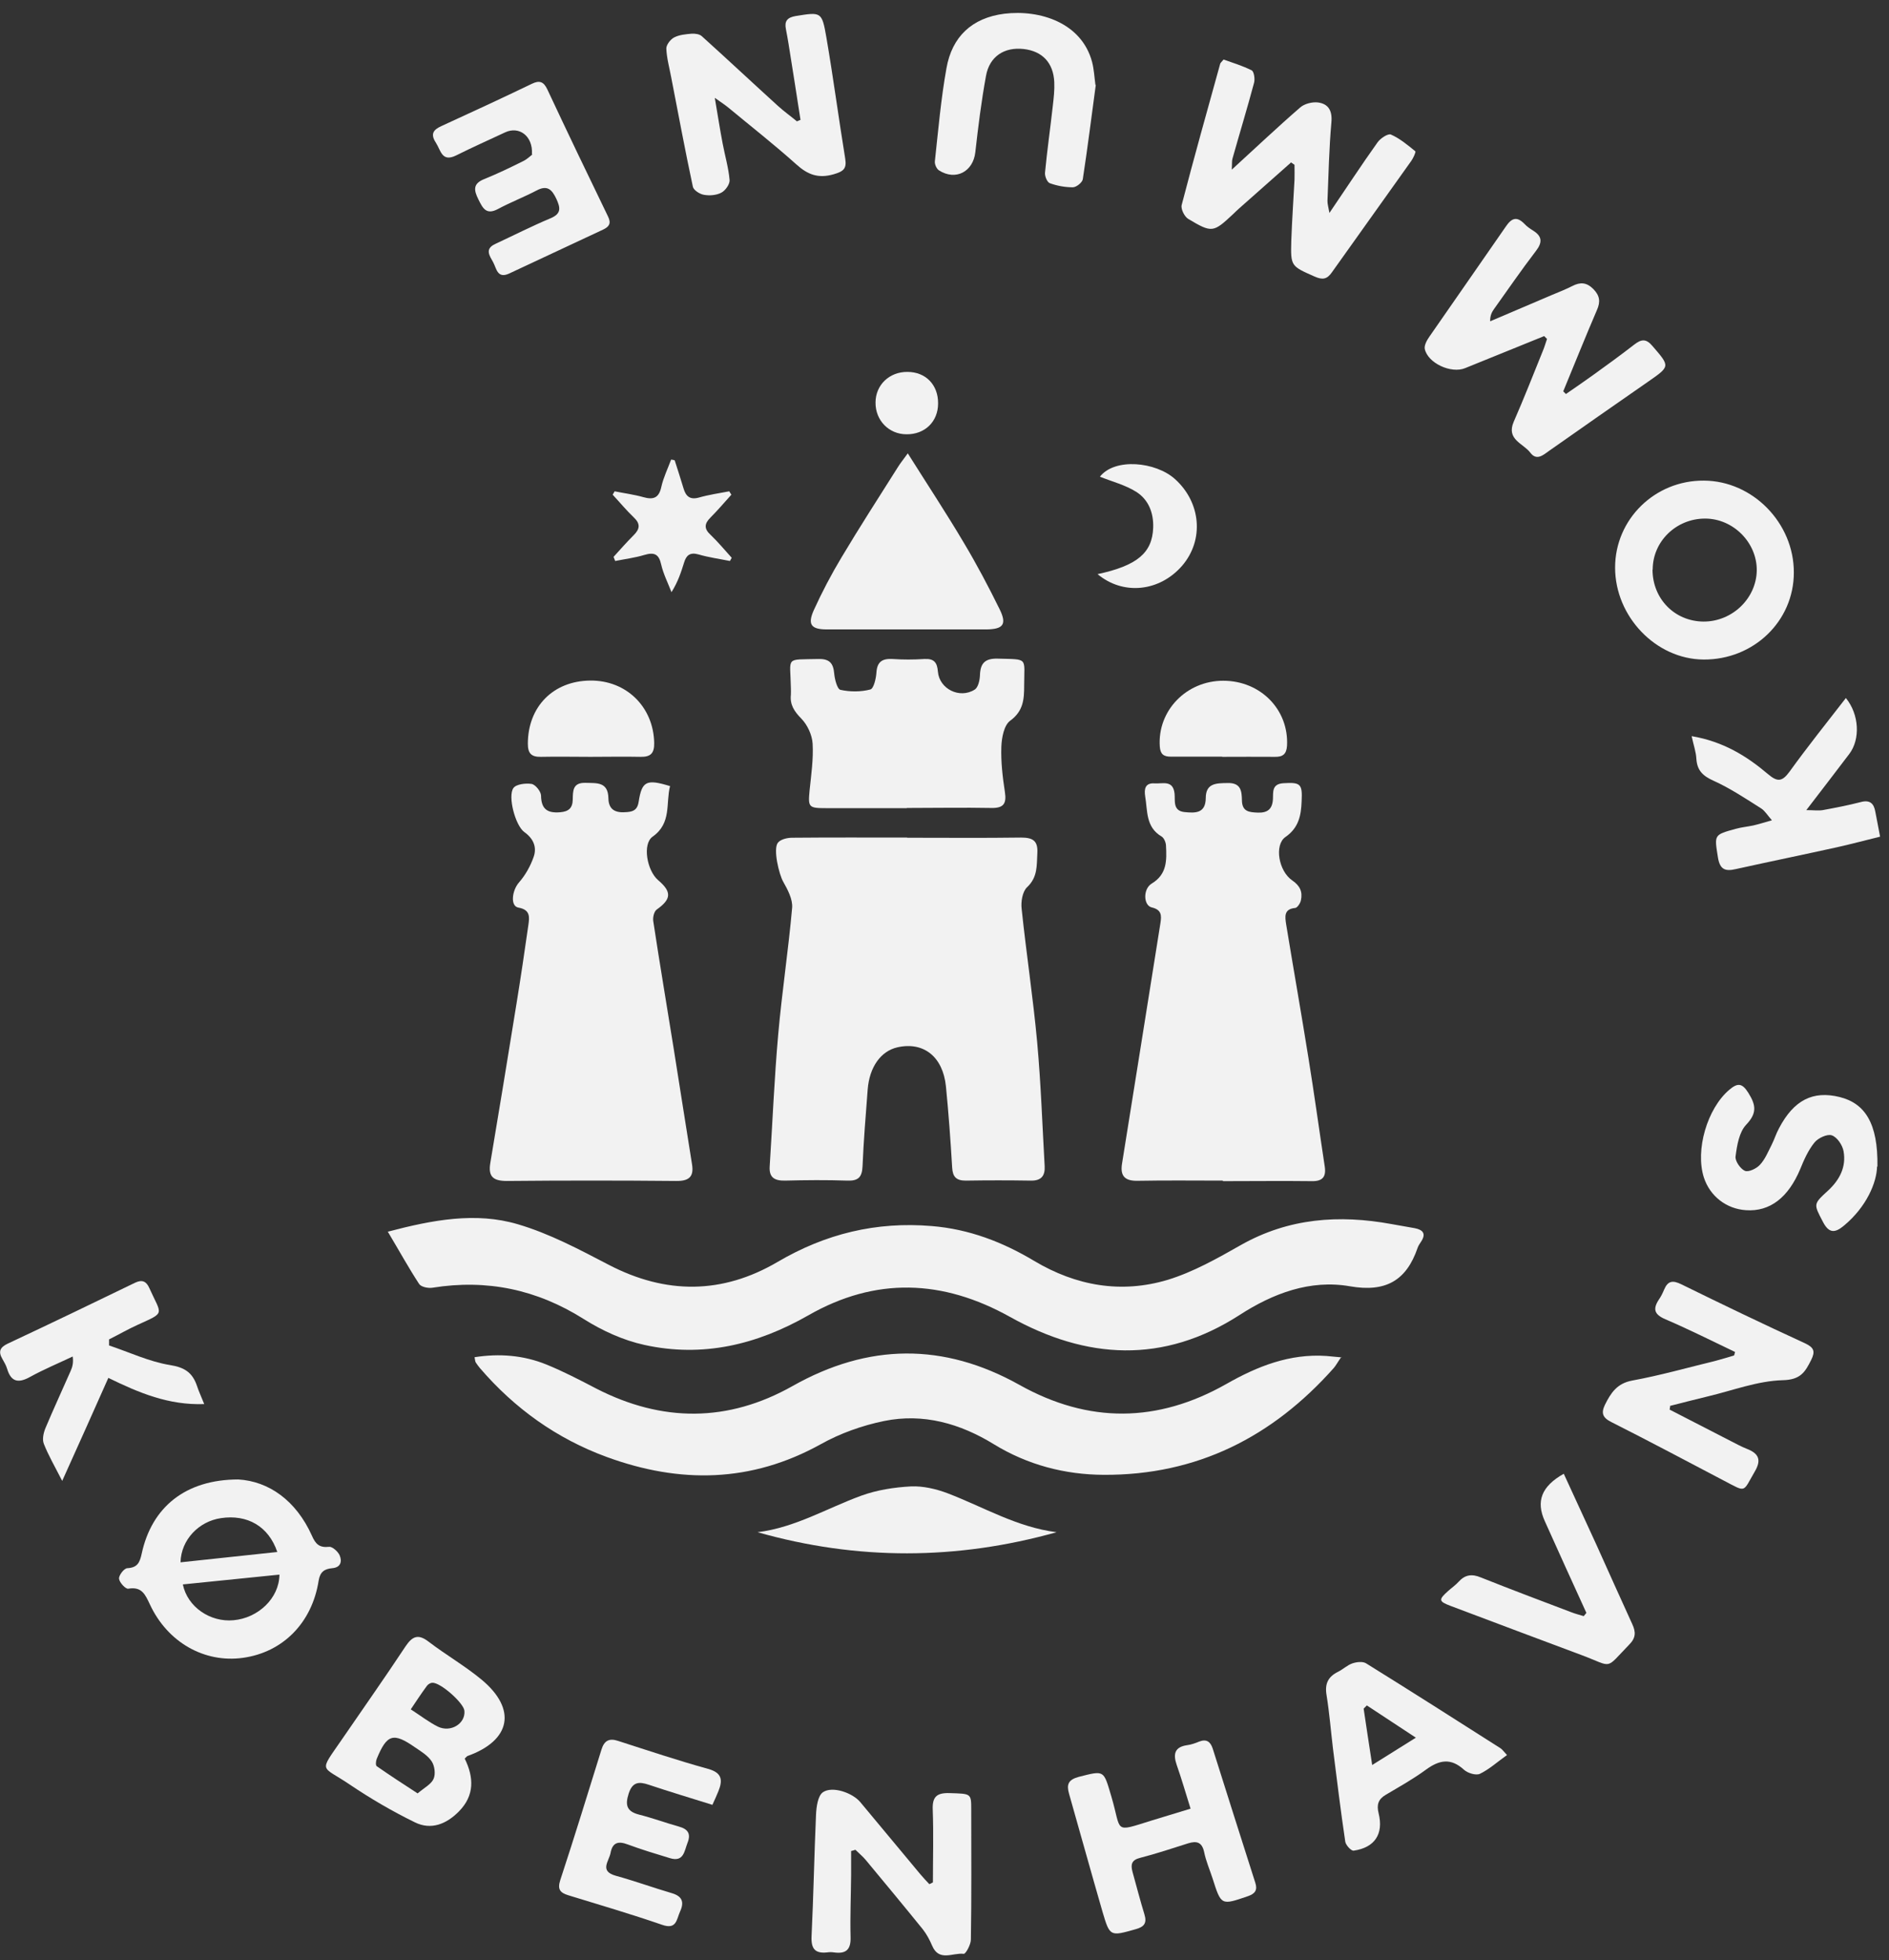
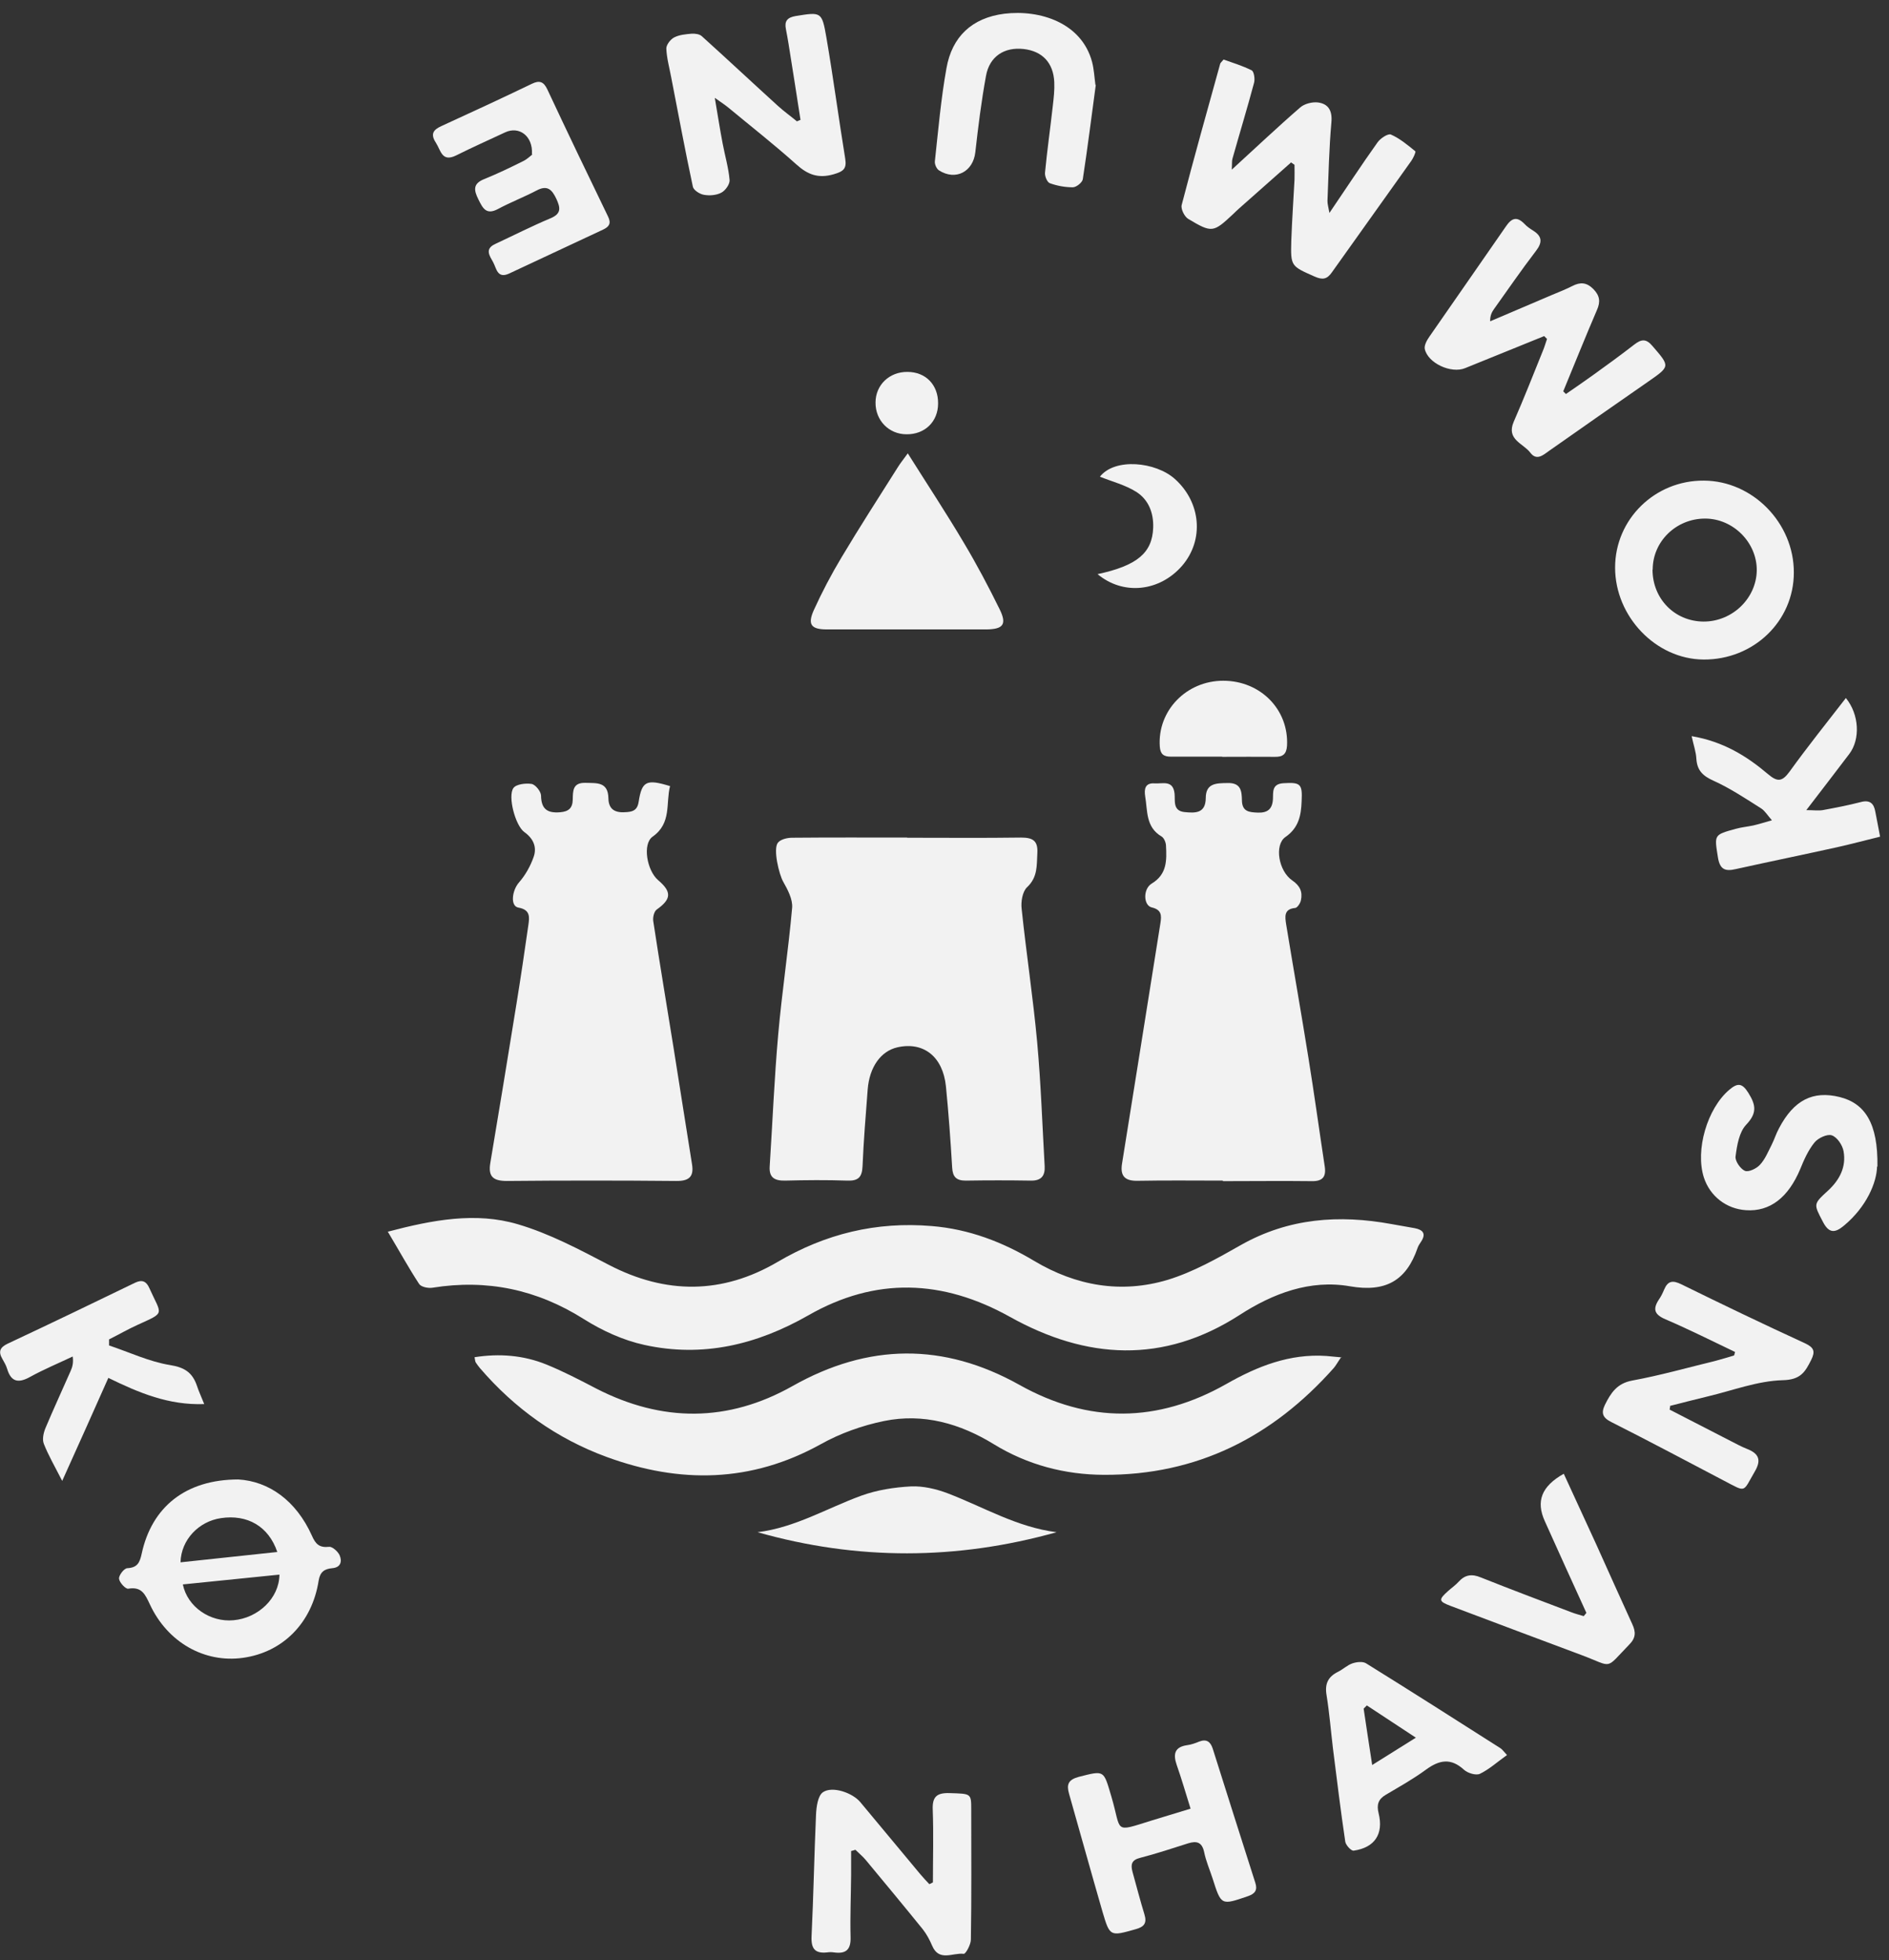
<svg xmlns="http://www.w3.org/2000/svg" id="Lag_1" width="106" height="110" viewBox="0 0 106 110">
  <rect x="0" y="0" width="106" height="110" fill="#333333" stroke="none" />
  <defs>
    <style>.cls-1{fill:#f2f2f2;stroke-width:0px;}</style>
  </defs>
  <path class="cls-1" d="M50.9,47.01c2.13,0,4.26.02,6.39-.01.66,0,.96.17.92.87-.04.69.03,1.35-.58,1.92-.26.25-.35.82-.3,1.22.26,2.49.64,4.97.87,7.47.21,2.32.29,4.64.42,6.96.03.54-.19.82-.77.81-1.22-.02-2.44-.02-3.66,0-.53,0-.73-.21-.76-.73-.09-1.52-.2-3.05-.35-4.56-.17-1.67-1.26-2.52-2.72-2.19-.93.21-1.57,1.1-1.67,2.36-.11,1.44-.23,2.89-.29,4.33-.03.61-.25.81-.85.79-1.17-.04-2.34-.03-3.5,0-.57.01-.9-.16-.86-.79.16-2.48.26-4.96.48-7.43.21-2.37.57-4.72.78-7.09.04-.47-.25-1.02-.5-1.46-.23-.4-.58-1.83-.3-2.19.15-.19.52-.28.8-.28,2.16-.02,4.31-.01,6.46-.01h0s0,0,0,0Z" />
  <path class="cls-1" d="M21.75,69.12c2.54-.67,4.95-1.12,7.31-.42,1.77.52,3.44,1.41,5.09,2.27,3.22,1.68,6.39,1.66,9.49-.16,2.69-1.58,5.53-2.27,8.64-2.01,2.1.17,3.99.9,5.76,1.96,2.35,1.4,4.87,1.84,7.48,1.06,1.44-.44,2.8-1.21,4.12-1.96,2.68-1.51,5.5-1.71,8.45-1.17.43.08.87.15,1.3.23.46.09.65.31.35.76-.07.11-.15.22-.19.34-.63,1.84-1.79,2.51-3.8,2.16-2.23-.39-4.32.4-6.19,1.61-4.28,2.76-8.59,2.5-12.88.11-3.78-2.11-7.55-2.25-11.32-.09-2.89,1.65-5.93,2.38-9.2,1.66-1.19-.26-2.37-.8-3.4-1.45-2.63-1.66-5.43-2.25-8.49-1.76-.24.04-.64-.04-.75-.21-.59-.9-1.11-1.85-1.75-2.92Z" />
  <path class="cls-1" d="M68.61,66.25c-1.58,0-3.17-.02-4.75.01-.72.02-1.01-.25-.9-.95.35-2.17.69-4.33,1.04-6.5.37-2.34.75-4.69,1.12-7.03.06-.4.07-.73-.49-.86-.47-.11-.5-1.04,0-1.34.86-.52.84-1.3.8-2.11,0-.18-.11-.45-.25-.53-.9-.53-.78-1.45-.92-2.26-.06-.39-.01-.76.53-.72.45.03,1.04-.21,1.12.58.04.39-.11.96.56,1.03.6.06,1.18.08,1.19-.78,0-.85.59-.84,1.23-.85.75-.02.79.46.8.97.01.64.41.67.89.69.55.02.82-.2.85-.76.02-.39-.07-.85.59-.89.96-.06,1.07.04,1.02,1.01-.03.8-.16,1.49-.91,2.01-.63.44-.39,1.91.39,2.44.44.3.58.65.48,1.11-.03.16-.2.42-.32.43-.65.06-.57.5-.51.91.41,2.5.85,4.99,1.25,7.49.33,2.04.61,4.09.92,6.13.08.56-.13.81-.72.8-1.66-.02-3.32,0-4.99,0h0Z" />
  <path class="cls-1" d="M37.6,44.11c-.25.97.1,2.08-.98,2.84-.58.41-.32,1.9.31,2.44.78.66.74,1.07-.08,1.65-.15.11-.23.45-.19.67.36,2.37.76,4.74,1.14,7.11.35,2.17.68,4.34,1.03,6.5.12.71-.16.96-.89.95-3.17-.03-6.33-.03-9.5,0-.76,0-1.05-.24-.93-.99.5-2.98.99-5.96,1.47-8.94.24-1.48.46-2.96.67-4.44.06-.43.12-.85-.56-.97-.47-.08-.36-.97.04-1.42.35-.4.63-.9.81-1.41.2-.55,0-1.04-.52-1.41-.5-.36-.94-2.01-.61-2.47.16-.22.69-.28,1.02-.23.22.04.52.42.53.65.01.76.35,1,1.07.94.48-.04.7-.23.71-.72.01-.47-.01-.95.71-.93.64.02,1.27-.07,1.29.86.01.69.44.84,1.05.78.41-.03.59-.18.65-.59.18-1.15.44-1.27,1.75-.87h0Z" />
  <path class="cls-1" d="M75.27,76.14c-.21.3-.3.48-.43.63-3.43,3.86-7.67,6.02-12.91,5.99-2.18-.01-4.27-.56-6.15-1.71-1.9-1.17-3.97-1.76-6.17-1.31-1.22.25-2.46.69-3.55,1.3-3.91,2.17-7.91,2.22-12.01.72-2.81-1.03-5.17-2.72-7.12-4.99-.08-.1-.16-.2-.23-.31-.04-.06-.04-.15-.07-.3,1.4-.22,2.75-.11,4.03.41.96.39,1.88.87,2.8,1.35,3.7,1.9,7.39,1.9,11.01-.14,4.25-2.4,8.47-2.45,12.73-.07,3.89,2.18,7.76,2.14,11.62-.05,1.74-.99,3.55-1.71,5.61-1.57.23.02.45.04.85.08h0Z" />
-   <path class="cls-1" d="M50.88,45.35c-1.5,0-3.01,0-4.52,0-.99,0-1.02-.05-.93-1,.09-.87.22-1.76.17-2.62-.03-.49-.29-1.05-.63-1.4-.4-.41-.65-.78-.59-1.34.01-.13,0-.26,0-.39-.03-1.79-.36-1.57,1.56-1.62.61-.01.82.24.87.81.03.33.17.88.35.92.54.12,1.15.12,1.68-.02.19-.05.32-.62.34-.95.04-.61.33-.79.9-.76.59.04,1.19.04,1.79,0,.54-.03.72.19.76.71.08.97,1.22,1.54,2.06,1.01.2-.12.29-.53.3-.81.02-.67.28-.95,1-.93,1.74.05,1.48-.09,1.48,1.51,0,.76-.04,1.43-.78,1.97-.35.25-.48.95-.5,1.46-.03.85.07,1.7.2,2.55.1.65-.08.9-.75.89-1.58-.03-3.17,0-4.75,0h0Z" />
  <path class="cls-1" d="M72.42,9.14c-.96.85-1.92,1.7-2.88,2.55-.12.1-.22.21-.34.32-1.12,1.05-1.19,1.07-2.53.27-.21-.13-.42-.56-.36-.78.69-2.65,1.43-5.29,2.16-7.92.01-.05.06-.08.19-.24.5.18,1.07.35,1.58.61.13.07.19.49.13.7-.38,1.42-.81,2.83-1.21,4.25-.04.14-.02.29-.04.62,1.36-1.24,2.57-2.39,3.84-3.49.24-.21.68-.32,1-.28.59.08.81.47.75,1.12-.13,1.47-.16,2.94-.22,4.41,0,.17.05.34.11.67.96-1.41,1.8-2.7,2.7-3.96.16-.23.59-.51.75-.44.5.22.94.59,1.37.94.04.04-.11.37-.22.53-1.48,2.09-2.98,4.17-4.46,6.26-.27.39-.52.44-.97.24-1.33-.59-1.35-.57-1.31-2.02.04-1.14.12-2.27.18-3.41.01-.28,0-.56,0-.84-.07-.05-.13-.09-.2-.14h0Z" />
  <path class="cls-1" d="M86.65,18.86c-1.48.6-2.96,1.2-4.44,1.8-.78.32-2.09-.28-2.26-1.08-.04-.2.12-.49.26-.69,1.43-2.07,2.87-4.12,4.29-6.18.32-.47.61-.59,1.04-.15.14.15.31.27.49.38.51.32.53.66.16,1.14-.82,1.07-1.58,2.18-2.36,3.27-.12.17-.22.37-.21.68,1.16-.49,2.31-.99,3.47-1.48.38-.16.77-.31,1.14-.5.45-.23.8-.21,1.18.17.36.37.41.71.2,1.18-.65,1.51-1.26,3.04-1.89,4.56.05.05.1.1.15.15.51-.35,1.02-.7,1.52-1.06.78-.56,1.55-1.12,2.31-1.71.4-.31.67-.35,1.03.08.99,1.15,1,1.13-.25,2-1.85,1.28-3.7,2.58-5.54,3.87-.34.24-.71.59-1.07.11-.39-.52-1.36-.73-.93-1.73.57-1.3,1.09-2.63,1.62-3.94.1-.23.17-.48.25-.71-.05-.05-.1-.1-.15-.15h0Z" />
  <path class="cls-1" d="M13.37,83.02c1.72.1,3.25,1.19,4.13,3.15.21.48.42.69.97.63.18-.02.5.27.59.48.14.33.07.68-.42.72-.43.04-.68.2-.76.7-.37,2.37-2.01,4.02-4.25,4.33-2.16.3-4.23-.87-5.22-3-.26-.55-.45-1.01-1.21-.88-.15.03-.5-.35-.52-.56-.02-.19.28-.58.46-.59.57-.03.7-.31.81-.81.56-2.61,2.45-4.17,5.43-4.17h0ZM15.68,88.36c-1.85.19-3.63.37-5.42.55.26,1.27,1.54,2.13,2.84,2.01,1.38-.12,2.57-1.23,2.58-2.56ZM15.56,87.09c-.49-1.45-1.69-2.12-3.16-1.9-1.24.18-2.24,1.21-2.27,2.48,1.8-.19,3.58-.38,5.43-.58Z" />
  <path class="cls-1" d="M50.94,25.44c1.12,1.78,2.17,3.37,3.14,5.01.73,1.22,1.39,2.47,2.02,3.75.41.84.19,1.11-.75,1.12-2.98,0-5.97,0-8.95,0-.88,0-1.1-.27-.73-1.09.46-1.01.98-2,1.55-2.95,1.02-1.71,2.1-3.38,3.16-5.06.13-.21.29-.41.56-.78h0Z" />
  <path class="cls-1" d="M95.61,26.97c2.74.01,5.06,2.38,5.05,5.16,0,2.73-2.26,4.9-5.07,4.88-2.67-.02-4.96-2.41-4.96-5.16,0-2.71,2.23-4.9,4.98-4.88h0ZM92.73,31.96c0,1.64,1.24,2.91,2.87,2.92,1.6,0,2.95-1.29,2.98-2.86.02-1.57-1.32-2.92-2.9-2.92-1.62,0-2.94,1.28-2.94,2.86Z" />
  <path class="cls-1" d="M97.37,75.87c-1.3-.62-2.59-1.27-3.92-1.84-.63-.27-.71-.58-.36-1.11.12-.17.21-.36.29-.55.21-.5.48-.54.97-.3,2.3,1.13,4.61,2.24,6.94,3.31.51.24.58.46.34.94-.34.68-.6,1.11-1.6,1.13-1.4.04-2.78.57-4.16.9-.72.17-1.43.36-2.15.54,0,.07-.02.14-.03.21,1.14.59,2.28,1.17,3.42,1.76.3.15.6.32.91.44.67.26.84.62.44,1.29-.68,1.17-.45,1.16-1.7.51-2.11-1.11-4.22-2.23-6.34-3.3-.5-.25-.58-.51-.36-.97.33-.66.67-1.2,1.53-1.36,1.58-.29,3.13-.73,4.69-1.11.35-.09.69-.2,1.03-.3.02-.07.03-.13.05-.19h0Z" />
  <path class="cls-1" d="M44.92,6.73c-.22-1.42-.44-2.84-.67-4.26-.04-.28-.1-.56-.15-.84-.09-.45.08-.65.55-.73,1.43-.23,1.47-.25,1.72,1.19.39,2.27.69,4.55,1.06,6.82.09.57-.11.71-.65.87-.87.25-1.46.02-2.1-.56-1.24-1.11-2.54-2.13-3.82-3.19-.17-.14-.37-.27-.75-.54.17.99.29,1.78.44,2.56.13.69.33,1.36.39,2.05.02.23-.23.59-.46.71-.28.15-.67.18-.99.12-.23-.04-.57-.26-.61-.45-.44-2.05-.82-4.11-1.22-6.16-.1-.53-.25-1.07-.27-1.6,0-.21.23-.51.44-.62.29-.15.65-.18.98-.21.19-.01.44.02.57.14,1.43,1.29,2.84,2.61,4.27,3.91.34.31.72.58,1.07.87.06-.03.12-.05.19-.08h0Z" />
-   <path class="cls-1" d="M26.08,98.69c.51,1.04.56,2.06-.33,2.96-.7.71-1.56,1.06-2.47.61-1.27-.62-2.5-1.34-3.67-2.13-1.61-1.09-1.73-.62-.44-2.5,1.2-1.75,2.42-3.48,3.59-5.25.39-.58.72-.7,1.3-.25.97.74,2.03,1.35,2.96,2.12,2,1.66,1.65,3.42-.79,4.29-.04.02-.07.07-.15.14h0ZM23.43,100.64c.39-.33.77-.52.9-.82.12-.27.06-.72-.1-.97-.21-.33-.59-.56-.93-.79-1.23-.86-1.59-.75-2.16.64-.05.12-.07.36,0,.41.73.51,1.47.99,2.3,1.53ZM23.05,95.92c.57.37,1.02.72,1.52.97.72.35,1.56-.17,1.49-.89-.04-.44-1.35-1.6-1.8-1.57-.11,0-.25.09-.31.18-.3.41-.58.83-.9,1.31h0Z" />
  <path class="cls-1" d="M52.35,105.64c0-1.36.04-2.73-.01-4.09-.03-.73.23-.95.94-.93,1.21.04,1.22,0,1.22.93,0,2.43.02,4.86-.02,7.29,0,.28-.29.81-.4.8-.6-.08-1.38.46-1.77-.45-.14-.33-.31-.65-.53-.93-1.06-1.31-2.13-2.6-3.21-3.9-.17-.2-.38-.37-.57-.56-.08.03-.16.05-.24.07,0,.45,0,.9,0,1.35-.01,1.16-.06,2.33-.03,3.49.02.71-.27.94-.93.85-.13-.02-.26-.02-.39,0-.68.07-.9-.21-.87-.9.11-2.27.15-4.55.25-6.82.02-.44.1-1.07.39-1.27.53-.36,1.65.03,2.09.55,1.13,1.35,2.25,2.71,3.38,4.06.16.19.33.37.5.55.07-.03.13-.06.2-.1h0Z" />
  <path class="cls-1" d="M66.81,101.5c-.28-.9-.51-1.69-.78-2.46-.21-.61-.12-1.01.59-1.11.23-.03.45-.11.67-.2.41-.16.63,0,.76.39.79,2.51,1.59,5.02,2.39,7.53.13.4,0,.61-.4.75-1.52.52-1.51.54-2-1-.16-.49-.37-.97-.47-1.47-.12-.56-.42-.64-.9-.49-.89.28-1.78.58-2.68.81-.5.12-.55.38-.44.79.22.8.43,1.6.67,2.39.15.49-.02.7-.5.83-1.42.4-1.44.42-1.85-.97-.64-2.21-1.25-4.42-1.88-6.63-.15-.52-.05-.79.54-.95,1.46-.37,1.39-.39,1.83,1.09.6,2.01.08,2.04,2.26,1.36.69-.21,1.38-.42,2.2-.67h0Z" />
  <path class="cls-1" d="M84.57,98.48c-.56.4-1.01.81-1.53,1.06-.22.1-.68-.04-.89-.23-.74-.68-1.39-.55-2.14,0-.71.52-1.48.95-2.24,1.4-.43.25-.53.56-.41,1.04.29,1.17-.22,1.93-1.4,2.1-.14.02-.44-.31-.47-.5-.26-1.74-.47-3.48-.69-5.22-.12-1-.2-2.01-.36-3-.11-.64.08-1.04.65-1.32.28-.14.51-.37.8-.47.24-.08.58-.12.77,0,2.53,1.57,5.04,3.17,7.55,4.77.1.07.17.18.36.38h0ZM76.99,99.05c.88-.55,1.6-1,2.46-1.54-1.05-.69-1.9-1.25-2.75-1.81-.06.06-.12.12-.18.18.15.98.29,1.96.48,3.17Z" />
  <path class="cls-1" d="M61.49,4.76c-.24,1.77-.46,3.54-.73,5.3-.03.18-.36.45-.56.45-.43,0-.88-.08-1.29-.23-.15-.05-.29-.4-.27-.59.12-1.26.3-2.51.44-3.77.05-.44.1-.87.08-1.31-.05-1.09-.67-1.74-1.72-1.86-1.08-.12-1.91.41-2.11,1.5-.26,1.42-.44,2.86-.6,4.29-.12,1.09-1.1,1.62-2.04,1.02-.14-.09-.25-.35-.23-.51.19-1.74.34-3.5.65-5.22.31-1.77,1.43-2.83,3.25-3.06,1.99-.24,4.33.5,4.92,2.7.11.42.13.86.19,1.3Z" />
  <path class="cls-1" d="M29.85,8.65c.06-1.03-.73-1.59-1.51-1.22-.92.43-1.84.84-2.74,1.29-.81.4-.86-.28-1.14-.71-.32-.49-.15-.73.32-.94,1.7-.78,3.39-1.56,5.07-2.37.43-.21.66-.11.86.31,1.12,2.39,2.26,4.77,3.41,7.14.19.39.06.57-.27.73-1.76.82-3.52,1.65-5.28,2.47-.67.31-.71-.3-.9-.64-.19-.35-.49-.74.12-1.02,1.03-.48,2.05-1,3.1-1.44.62-.26.56-.59.33-1.09-.25-.53-.51-.79-1.11-.47-.71.37-1.46.66-2.17,1.04-.66.35-.85-.05-1.09-.53-.26-.52-.33-.89.32-1.15.74-.3,1.47-.65,2.19-1.01.21-.1.39-.28.51-.37h0Z" />
-   <path class="cls-1" d="M39.98,101.28c-1.22-.38-2.41-.74-3.58-1.13-.56-.19-.91-.15-1.12.49-.21.65-.12,1.01.59,1.19.75.19,1.48.46,2.23.67.51.14.68.41.48.91-.18.46-.21,1.1-.99.86-.79-.24-1.59-.48-2.37-.77-.53-.2-.85-.11-.96.48-.09.47-.64,1.02.3,1.28,1.05.29,2.07.66,3.12.97.6.17.73.5.48,1.04-.2.44-.19,1.03-1.01.74-1.74-.6-3.51-1.12-5.27-1.66-.45-.14-.61-.33-.44-.85.8-2.43,1.55-4.88,2.31-7.32.15-.49.42-.66.93-.49,1.68.54,3.35,1.1,5.05,1.57.8.22.83.64.58,1.26-.09.23-.2.46-.33.75h0Z" />
  <path class="cls-1" d="M94.93,41.31c1.77.3,3.09,1.12,4.28,2.13.54.46.8.42,1.21-.14,1.01-1.4,2.09-2.75,3.16-4.13.75.92.82,2.31.19,3.14-.76,1.01-1.54,2.01-2.41,3.15.4,0,.67.04.92,0,.71-.13,1.43-.27,2.13-.45.51-.14.74.07.82.53.08.43.17.86.27,1.41-.81.2-1.6.41-2.4.59-1.9.42-3.8.81-5.7,1.23-.6.14-.89.02-1-.66-.2-1.27-.24-1.26,1-1.6.32-.09.66-.12.99-.19.3-.07.59-.16,1.04-.29-.25-.28-.39-.53-.61-.67-.87-.55-1.74-1.13-2.67-1.55-.6-.27-.92-.58-.96-1.24-.02-.37-.15-.74-.26-1.24h0Z" />
  <path class="cls-1" d="M3.49,83.1c-.43-.84-.78-1.44-1.03-2.08-.1-.25-.02-.61.09-.88.45-1.07.94-2.13,1.41-3.2.1-.22.17-.46.12-.82-.8.38-1.62.72-2.4,1.15-.65.36-1.06.28-1.28-.46-.06-.2-.17-.38-.27-.56-.23-.4-.14-.64.3-.85,2.39-1.12,4.78-2.27,7.15-3.42.4-.19.63-.08.8.3.69,1.54.93,1.34-.65,2.06-.55.25-1.07.55-1.61.82,0,.11,0,.23,0,.34,1.14.38,2.25.91,3.42,1.1.83.13,1.26.43,1.51,1.16.1.31.24.6.41,1.03-2,.07-3.66-.63-5.38-1.47-.85,1.91-1.67,3.75-2.58,5.76h0Z" />
  <path class="cls-1" d="M105.33,65.46c-.02.9-.59,2.26-1.85,3.31-.51.43-.85.45-1.19-.21-.52-1-.55-.98.29-1.75.65-.6,1.03-1.33.87-2.21-.06-.34-.36-.79-.66-.89-.25-.09-.77.15-.97.4-.35.43-.59.97-.8,1.49-.67,1.6-1.7,2.4-3.04,2.31-1.11-.07-2.03-.79-2.37-1.84-.49-1.54.19-3.86,1.42-4.91.46-.39.72-.41,1.08.17.43.69.49,1.14-.13,1.79-.39.42-.51,1.15-.59,1.77-.04.25.27.7.52.81.2.09.65-.12.85-.34.29-.31.46-.74.66-1.13.15-.3.25-.63.41-.92.83-1.58,1.9-2.12,3.4-1.75,1.41.35,2.16,1.46,2.12,3.9h0Z" />
  <path class="cls-1" d="M89.02,90.51c-.78-1.71-1.56-3.42-2.33-5.14-.51-1.12-.2-1.96,1.06-2.67.61,1.33,1.22,2.65,1.83,3.98.67,1.48,1.33,2.97,2.01,4.45.21.45.21.78-.17,1.16-1.39,1.43-.87,1.26-2.66.59-2.45-.91-4.9-1.84-7.35-2.76-.69-.26-.7-.35-.14-.85.19-.17.41-.32.58-.51.36-.4.75-.45,1.25-.24,1.68.67,3.38,1.31,5.07,1.95.23.09.47.15.7.22.05-.06.09-.11.14-.17Z" />
  <path class="cls-1" d="M59.29,85.98c-5.6,1.57-11.18,1.59-16.78,0,2.11-.26,3.9-1.35,5.82-2.05.88-.32,1.85-.47,2.79-.52.67-.03,1.4.14,2.04.38,2.02.77,3.9,1.91,6.13,2.19h0Z" />
  <path class="cls-1" d="M68.58,42.46c-.96,0-1.92,0-2.88,0-.41,0-.59-.14-.62-.58-.13-2,1.49-3.68,3.56-3.68,2.1,0,3.69,1.63,3.58,3.65-.03.47-.24.63-.68.62-.99-.01-1.97,0-2.96,0h0s0,0,0,0Z" />
-   <path class="cls-1" d="M33.15,42.47c-.93,0-1.87-.02-2.8,0-.53.01-.73-.19-.73-.73,0-2.08,1.42-3.53,3.5-3.55,2.03-.02,3.55,1.48,3.59,3.5.01.58-.2.79-.76.78-.93-.02-1.87,0-2.8,0Z" />
-   <path class="cls-1" d="M34.42,31.26c.38-.42.75-.84,1.15-1.24.34-.34.37-.63,0-.98-.42-.4-.79-.85-1.19-1.28.04-.06.07-.13.11-.19.54.11,1.09.18,1.62.33.57.16.87.03,1-.58.12-.53.36-1.02.55-1.53.07.01.14.02.2.04.17.53.34,1.06.5,1.59.13.43.36.64.86.5.56-.16,1.13-.24,1.7-.35.04.06.08.13.12.19-.39.43-.76.87-1.17,1.28-.34.34-.38.62,0,.97.42.4.79.85,1.19,1.29-.03.06-.07.12-.1.18-.59-.12-1.19-.2-1.77-.37-.47-.13-.68.05-.8.45-.17.54-.34,1.08-.71,1.67-.2-.52-.46-1.03-.58-1.56-.13-.59-.4-.69-.94-.53-.53.16-1.09.23-1.64.34-.03-.07-.06-.15-.09-.23h0Z" />
+   <path class="cls-1" d="M33.15,42.47Z" />
  <path class="cls-1" d="M61.58,32.22c2.24-.48,3.08-1.2,3.13-2.61.03-.84-.27-1.58-.95-2.01-.62-.39-1.37-.58-2.04-.85.84-1.07,3.13-.84,4.21.13,1.46,1.31,1.65,3.41.41,4.86-1.26,1.46-3.31,1.69-4.76.47h0Z" />
  <path class="cls-1" d="M49.13,22.59c0-.99.78-1.73,1.79-1.72,1.03,0,1.73.73,1.72,1.77,0,1.02-.74,1.74-1.77,1.73-.99,0-1.75-.78-1.74-1.78Z" />
  <path class="cls-1" d="M15.56,87.09c-1.86.2-3.63.39-5.43.58l5.43-.58Z" />
</svg>